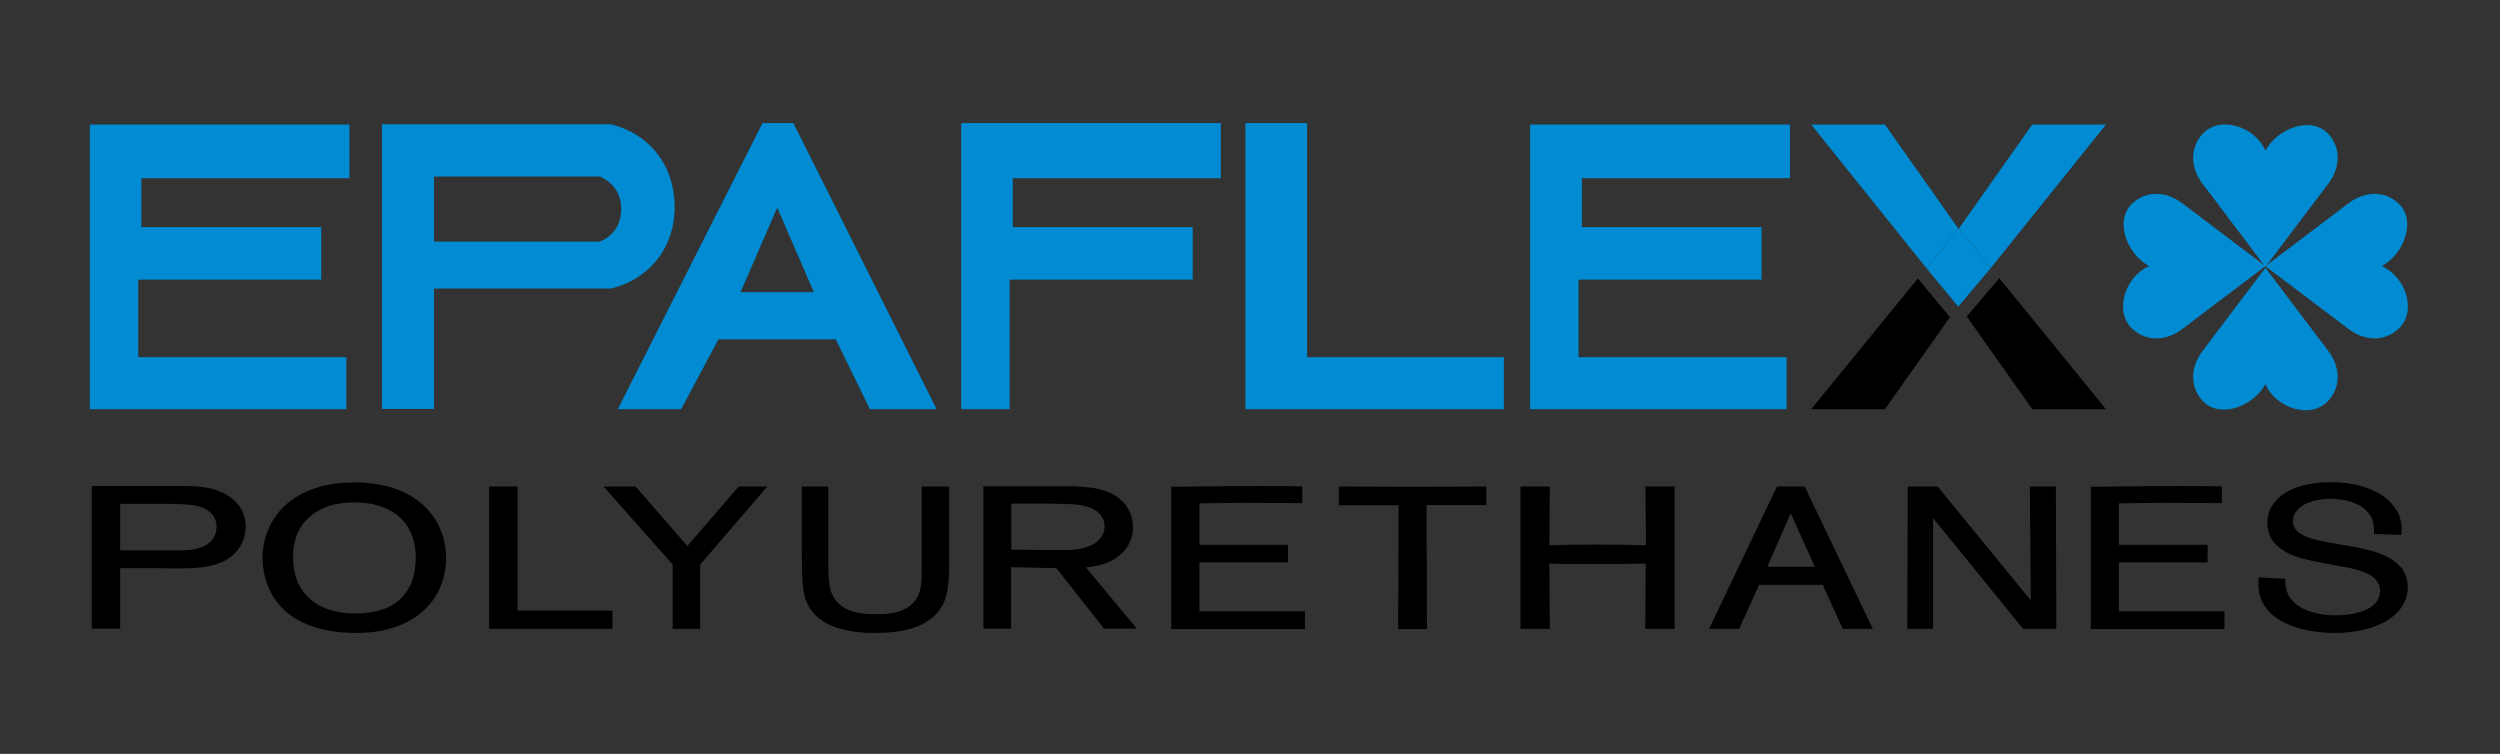
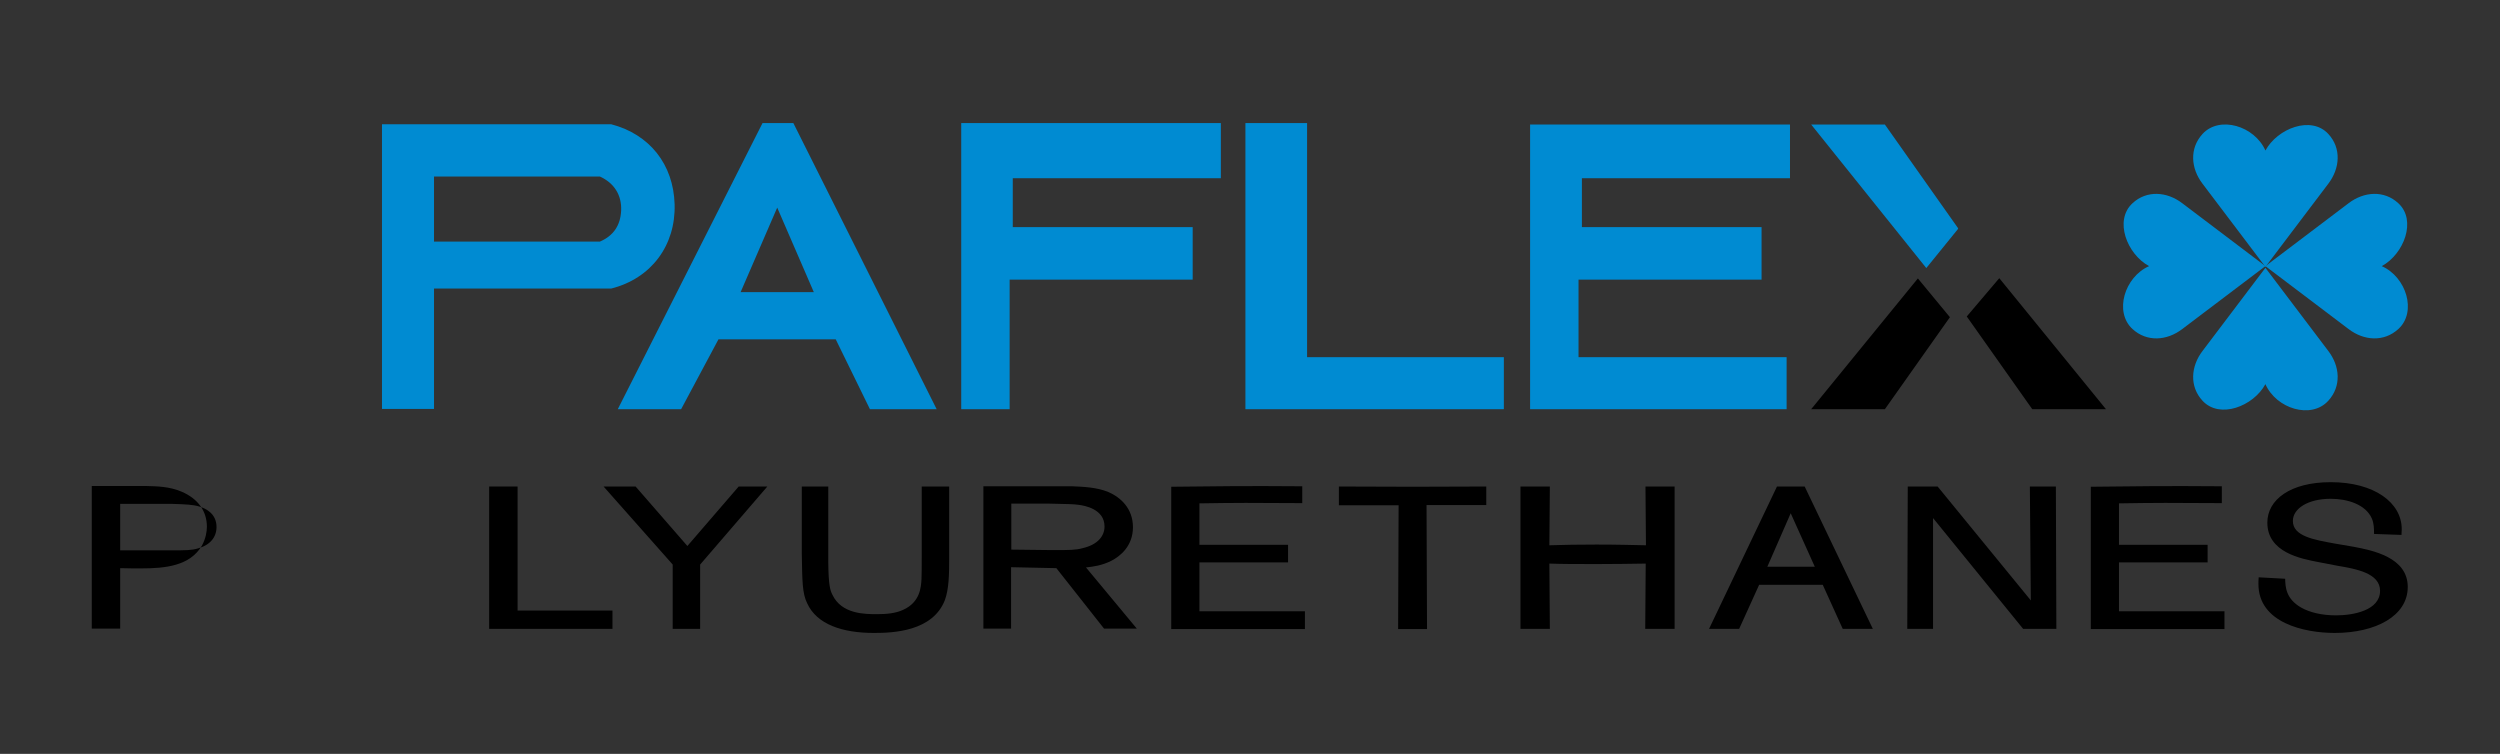
<svg xmlns="http://www.w3.org/2000/svg" xmlns:xlink="http://www.w3.org/1999/xlink" id="Livello_1" x="0px" y="0px" viewBox="0 0 1038 313" style="enable-background:new 0 0 1038 313;" xml:space="preserve">
  <rect x="0" y="0" width="1038" height="313" fill="#333333" stroke="none" />
  <style type="text/css">	.st0{fill:#008BD2;}	.st1{fill-rule:evenodd;clip-rule:evenodd;}	.st2{fill:#FFFFFF;}	.st3{clip-path:url(#SVGID_00000173159269939908984810000017319518989880899743_);fill:#FFFFFF;}</style>
-   <polyline class="st0" points="143.8,148.3 143.8,169.9 37.3,169.9 37.3,51.7 145.1,51.7 145.1,74 58.7,74 58.7,94.3 133.4,94.3  133.4,116.1 57.4,116.1 57.4,148.3 143.8,148.3 " />
-   <path class="st1" d="M49.9,209.2h21.3c6.1,0.2,8.8,0.3,11.5,1.1c2.8,0.8,7.2,3,7.2,8.5c0,4.2-2.6,7.5-7.7,8.9 c-2.6,0.8-5.2,0.8-10.9,0.8H49.9V209.2 M49.9,235.9H66c2.9,0.1,6.7,0.1,8.7,0.1c10,0,20.2-1,25.2-9.4c1.6-2.9,2.1-5.8,2.1-7.9 c0-6.3-3.5-11.6-10.6-14.6c-4.9-2.1-10.2-2.2-14.3-2.3H38.1v59.2h11.8V235.9z" />
+   <path class="st1" d="M49.9,209.2h21.3c6.1,0.2,8.8,0.3,11.5,1.1c2.8,0.8,7.2,3,7.2,8.5c0,4.2-2.6,7.5-7.7,8.9 c-2.6,0.8-5.2,0.8-10.9,0.8H49.9V209.2 M49.9,235.9c2.9,0.1,6.7,0.1,8.7,0.1c10,0,20.2-1,25.2-9.4c1.6-2.9,2.1-5.8,2.1-7.9 c0-6.3-3.5-11.6-10.6-14.6c-4.9-2.1-10.2-2.2-14.3-2.3H38.1v59.2h11.8V235.9z" />
  <path class="st1" d="M733.8,235.3l9.7-22.2l10,22.2H733.8 M749.3,202h-11.5l-28.2,59.1h12.5l8.3-18.3h26.4l8.3,18.3h12.5L749.3,202z " />
  <g>
    <path class="st0" d="M329.4,51.1h-12.8l-60.1,118.8h26.3l15.5-29H347l14.2,29h27.7L329.4,51.1z M307.5,121.3l15.2-35.1l15.2,35.1  H307.5z" />
    <path class="st0" d="M280.1,84.8c-0.5-16.5-10.3-29-26.3-33.2h-95.2v118.2h21.6v-50h73.6C270.4,115.6,280.6,101.9,280.1,84.8z   M257.9,87.5c-0.3,6.1-3.2,10.4-8.8,12.8h-68.9v-27h68.9C255,76,258.2,81,257.9,87.5z" />
  </g>
  <polyline class="st0" points="399.1,169.9 399.1,51.1 506.9,51.1 506.9,74 420.5,74 420.5,94.3 495.2,94.3 495.2,116.1 419.2,116.1  419.2,169.9 399.1,169.9 " />
  <polyline class="st0" points="741.8,148.3 741.8,169.9 635.3,169.9 635.3,51.7 743.2,51.7 743.2,74 656.8,74 656.8,94.3 731.4,94.3  731.4,116.1 655.4,116.1 655.4,148.3 741.8,148.3 " />
  <polyline class="st0" points="517.1,51.1 542.7,51.1 542.7,148.3 624.4,148.3 624.4,169.9 517.1,169.9 517.1,51.1 " />
  <g>
    <polygon points="813.3,94.9 813.2,94.8 813.1,94.9 813.2,95  " />
    <polygon points="752,169.9 782.6,169.9 809.6,131.7 796.3,115.6  " />
    <polygon points="816.6,131.4 843.8,169.9 874.4,169.9 830.1,115.5  " />
-     <polygon class="st0" points="827.2,110.5 874.4,51.7 843.8,51.7 813.3,94.9 826.6,111.3  " />
    <polygon class="st0" points="782.6,51.7 752,51.7 799.8,111.3 813.1,94.9  " />
-     <polygon class="st0" points="813.3,94.9 813.2,95 813.1,94.9 799.8,111.3 801.2,113 812.9,127.1 813,127.3 813.4,126.9   826.6,111.3  " />
    <polygon class="st2" points="826.6,111.3 827.2,110.5 826.6,111.3  " />
  </g>
  <path d="M970.5,234.9c7.8,1.3,17.7,3.1,17.7,10.4c0,8.1-11,10.2-18.3,10.2c-6.1,0-11-1.3-14.4-3.2c-6.5-3.7-6.6-8.7-6.7-12l-11-0.6 c-0.1,1.3-0.1,1.9-0.1,2.8c0,16.1,19,20.3,31.7,20.3c16.9,0,30.3-7,30.3-19.1c0-12.3-14.6-15.2-22.6-16.7l-7.6-1.3 c-8.9-1.6-17.5-3.1-17.5-9.4c0-5.1,6.2-9.2,15.7-9.2c6.9,0,14.5,2.3,17.1,8.2c0.9,2.1,0.9,4.4,0.9,6.4l11.4,0.4 c0-0.8,0.1-1.6,0.1-2.4c0-11-11.4-19.5-29.5-19.5c-16.8,0-26.3,7.3-26.3,16.8c0,12.4,14,15,21.3,16.4L970.5,234.9" />
  <path d="M879.8,253.8v-20.3h36.8v-7.3h-36.8V209c6.4-0.1,12.8-0.2,19.2-0.2c3.8,0,20.1,0.1,23.5,0.1v-7c-24.1-0.2-35.9,0-54.4,0.2 v59.1h55.5v-7.4H879.8" />
  <polyline points="853.6,202 842.8,202 843.2,249.3 804.5,202 792.1,202 791.9,261.1 802.6,261.1 802.6,215.1 840,261.1 853.8,261.1  853.6,202 " />
  <path d="M695.4,202h-12.2l0.2,24.4c-5.5-0.1-11.8-0.3-20.5-0.3c-8.3,0-12.7,0.1-19.6,0.3l0.2-24.4h-12.2v59.1h12.2l-0.2-27.1 c5.6,0.2,10.8,0.2,19.8,0.2c7.6,0,12.8-0.1,20.2-0.2l-0.2,27.1h12.2V202" />
  <path d="M592.3,209.7h24.8V202c-10.1,0-20.4,0.1-30.5,0.1c-10.2,0-20.5-0.1-30.7-0.1v7.8h24.8l-0.2,51.4h12L592.3,209.7" />
  <path d="M498,253.8v-20.3h36.8v-7.3H498V209c6.4-0.1,12.8-0.2,19.2-0.2c3.8,0,20.1,0.1,23.5,0.1v-7c-24.1-0.2-35.9,0-54.4,0.2v59.1 h55.5v-7.4H498" />
  <path class="st1" d="M419.8,209.1h15.7c9,0.2,9.9,0.2,12.3,0.5c2.4,0.3,10.8,1.7,10.8,9c0,4.1-3,7.6-9.1,9 c-2.9,0.8-5.3,0.8-12.6,0.8l-17-0.2V209.1 M450.9,235.6c2.9-0.3,6.7-0.8,10.6-2.8c3.5-1.8,8.9-6,8.9-13.9c0-7.7-5-12.4-10.4-14.7 c-4.8-1.9-10.2-2.1-14.9-2.3h-36.8v59.1h11.5v-25.5l18.8,0.4l19.8,25.1H472L450.9,235.6z" />
  <path d="M382.7,202v28.5c0,5.1,0,7-0.1,10.1c-0.2,3.1-0.5,9.4-7.6,12.6c-3.2,1.5-7.1,1.8-10.9,1.8c-5,0-14.7,0-18.5-8.1 c-0.9-1.8-1.6-3.8-1.7-13.6V202h-11v27.6c0.2,11.8,0.2,16.7,2.2,20.8c4,8.9,14.7,12.4,27.8,12.4c7.9,0,24.3-0.6,29.4-13.6 c1.7-4.7,1.8-10.5,1.8-17.6V202H382.7" />
  <polyline points="290.7,234.4 318.6,202 306.7,202 285.4,226.7 263.9,202 250.6,202 279.3,234.4 279.3,261.1 290.7,261.1  290.7,234.4 " />
  <polyline points="214.9,253.5 214.9,202 203.1,202 203.1,261.1 254.3,261.1 254.3,253.5 214.9,253.5 " />
-   <path class="st1" d="M172.6,231.7c0,13.6-7.6,23-24.8,23c-4.6,0-14.4-0.4-21-8c-3.9-4.4-5.1-9.9-5.1-15.3c0-5.8,1.4-11.7,6.2-16.2 c2.3-2.2,5.2-3.9,8.6-5.1c3.3-1.1,6.9-1.5,10.6-1.5c6.6,0,13.9,1.4,19.3,6.6C172.3,220.9,172.6,228.3,172.6,231.7 M185.2,231.7 c0-16.6-12.4-31.4-38-31.4c-27,0-38.2,16-38.2,31.6c0.1,6.3,2.2,22.4,21.7,28.5c5.9,1.8,11.8,2.4,16.8,2.4c5.3,0,19-0.3,28.9-9.8 C182.2,247.6,185.2,239.8,185.2,231.7z" />
  <g>
    <defs>
      <path id="SVGID_1_" d="M940.6,110.8l-26.1-34.5c-4.9-6.4-5.5-14.7,0-20.7c7.1-7.7,21.6-3.3,26.1,6.9c5-9.2,19-14.6,26.1-6.9   c5.5,5.9,4.9,14.3,0,20.7L940.6,110.8" />
    </defs>
    <clipPath id="SVGID_00000141448859378677577720000017895457543918025387_">
      <use xlink:href="#SVGID_1_" style="overflow:visible;" />
    </clipPath>
-     <polyline style="clip-path:url(#SVGID_00000141448859378677577720000017895457543918025387_);fill:#FFFFFF;" points="1039.8,182.3   1039.8,198.4 960.5,198.4 960.5,110.4 1040.8,110.4 1040.8,127.1 976.5,127.1 976.5,142.2 1032,142.2 1032,158.4 975.5,158.4   975.5,182.3 1039.8,182.3  " />
  </g>
  <path class="st0" d="M940.6,110.8l-26.1-34.5c-4.9-6.4-5.5-14.7,0-20.7c7.1-7.7,21.6-3.3,26.1,6.9c5-9.2,19-14.6,26.1-6.9 c5.5,5.9,4.9,14.3,0,20.7L940.6,110.8z" />
  <path class="st0" d="M940.6,111.2l26.1,34.5c4.9,6.4,5.5,14.7,0,20.7c-7.1,7.8-21.6,3.3-26.1-6.9c-5,9.2-19,14.6-26.1,6.9 c-5.5-5.9-4.9-14.3,0-20.7L940.6,111.2z" />
  <path class="st0" d="M940.6,110.5l-34.5,26.1c-6.4,4.9-14.7,5.5-20.7,0c-7.7-7.1-3.3-21.6,6.9-26.1c-9.2-5-14.6-19-6.9-26.1 c5.9-5.5,14.3-4.9,20.7,0L940.6,110.5z" />
  <path class="st0" d="M940.6,110.5l34.5,26.1c6.4,4.9,14.7,5.5,20.7,0c7.8-7.1,3.3-21.6-6.9-26.1c9.2-5,14.6-19,6.9-26.1 c-5.9-5.5-14.3-4.9-20.7,0L940.6,110.5z" />
</svg>